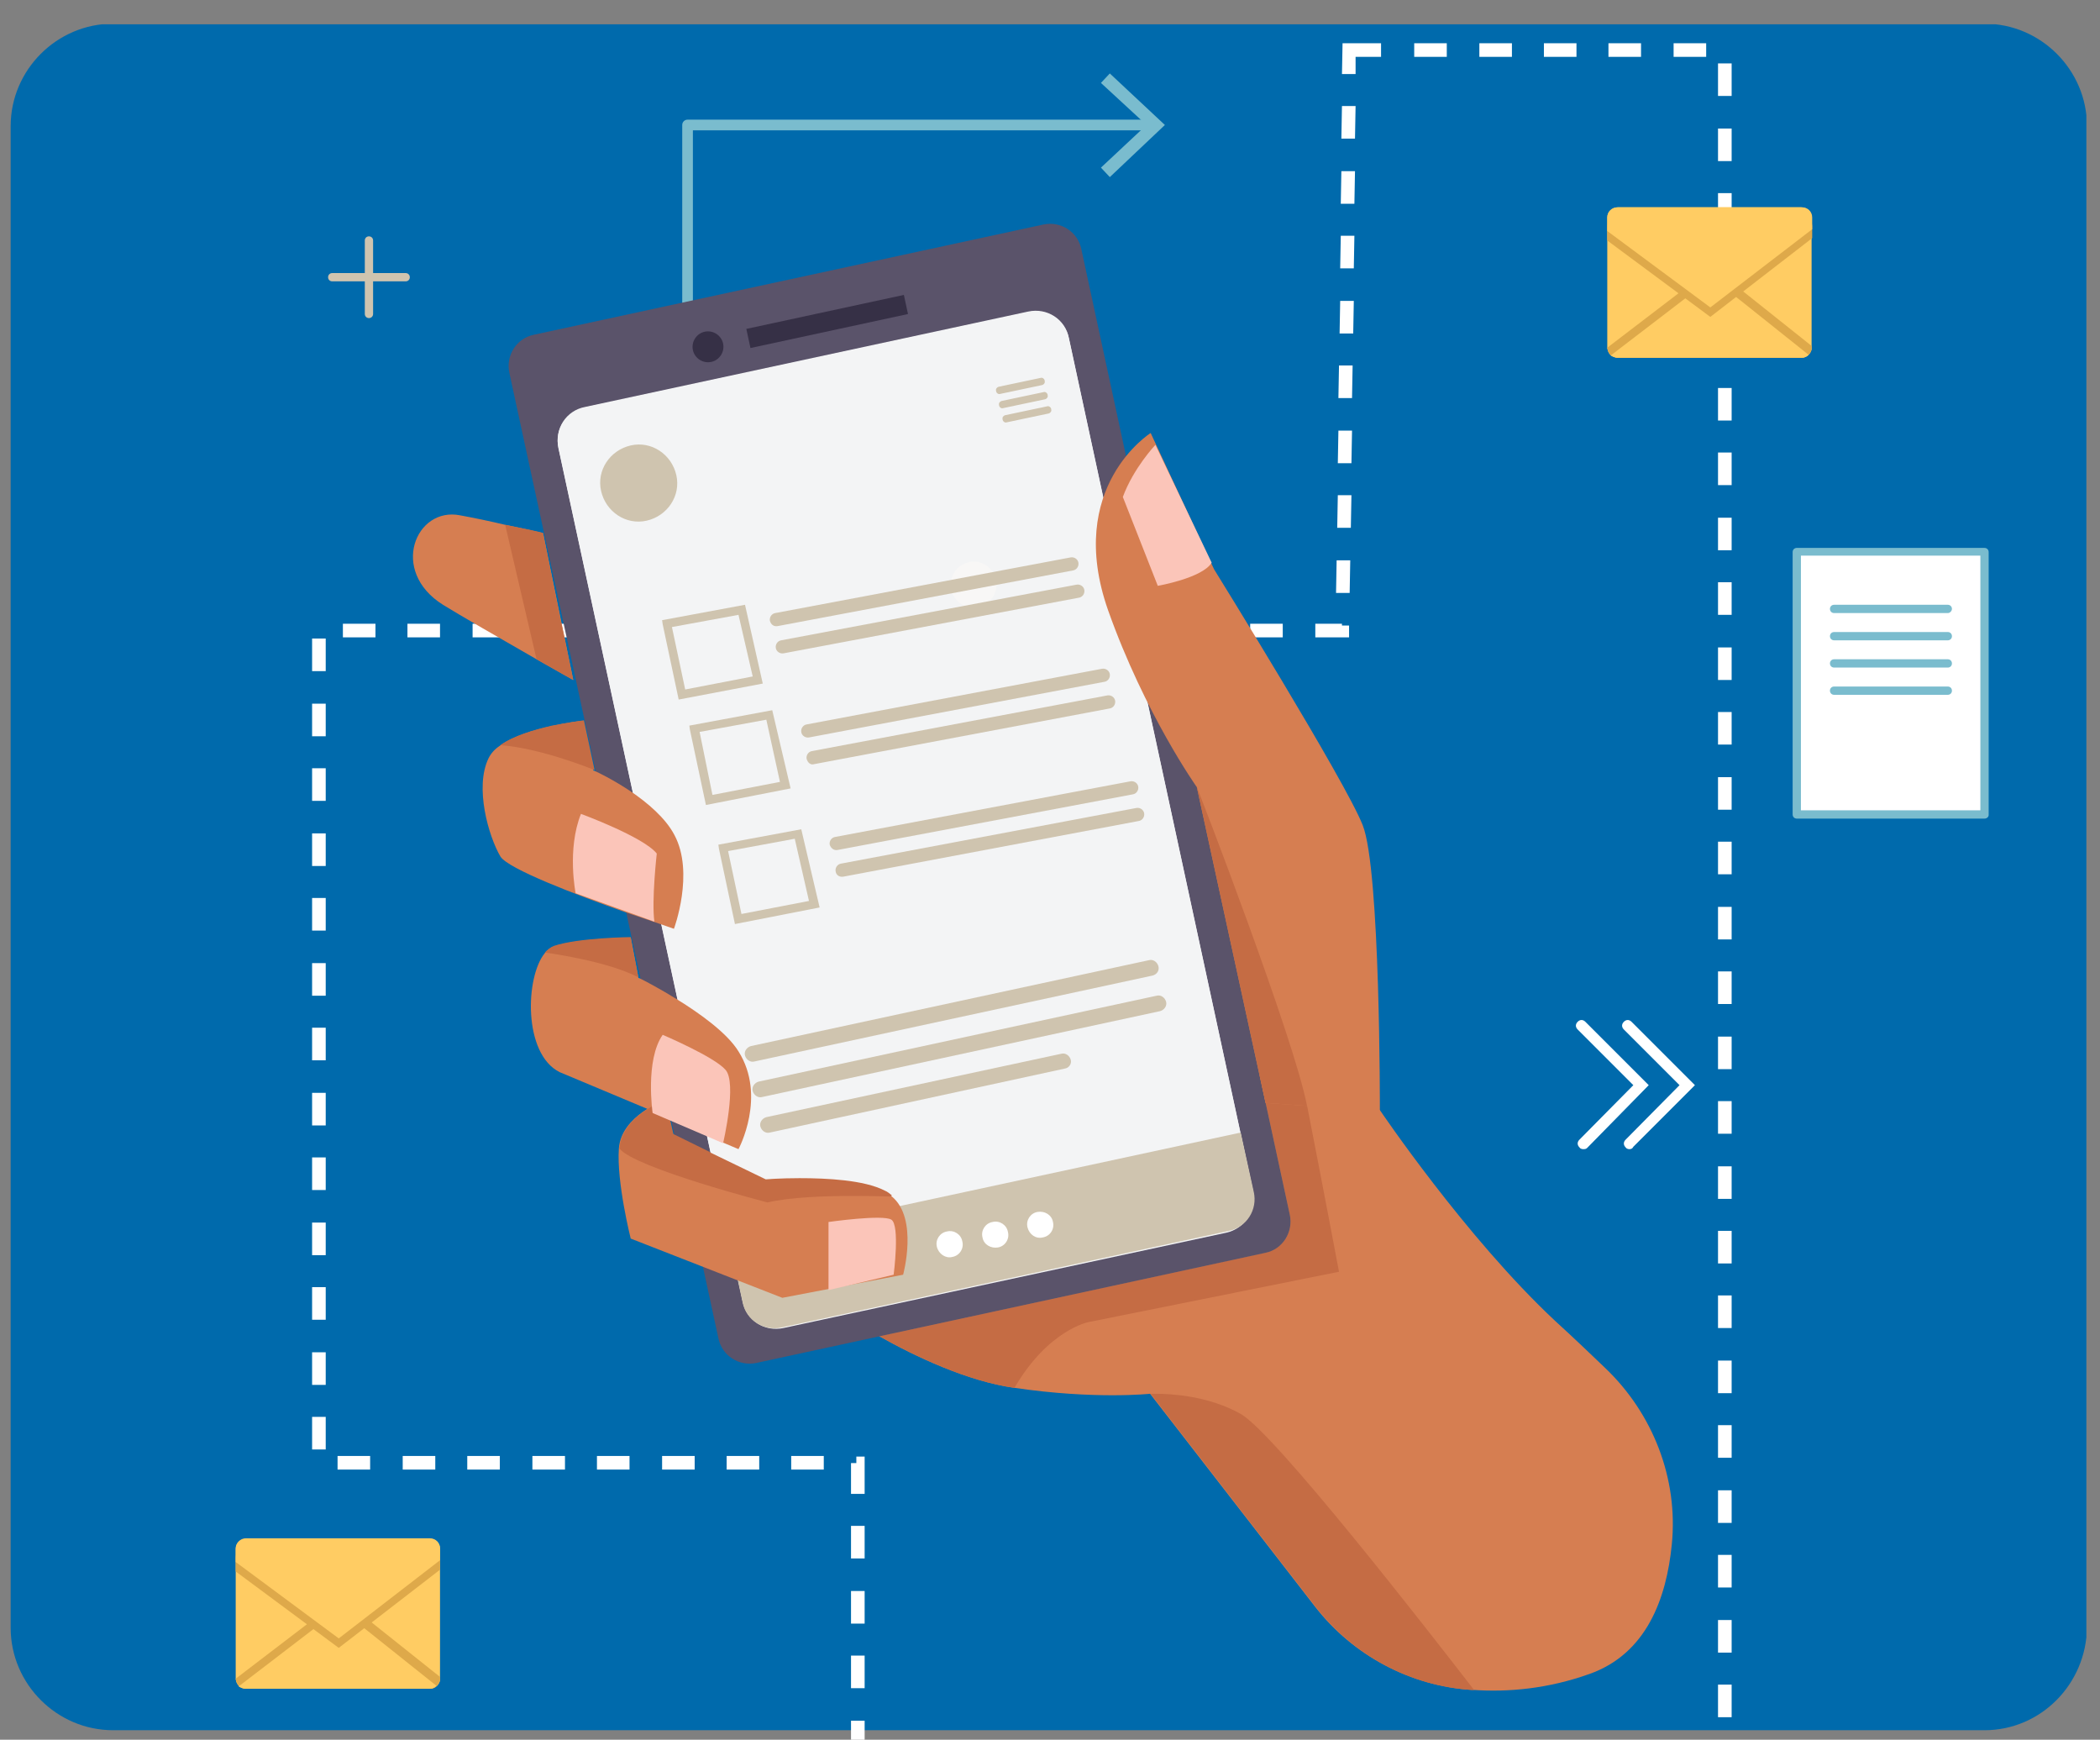
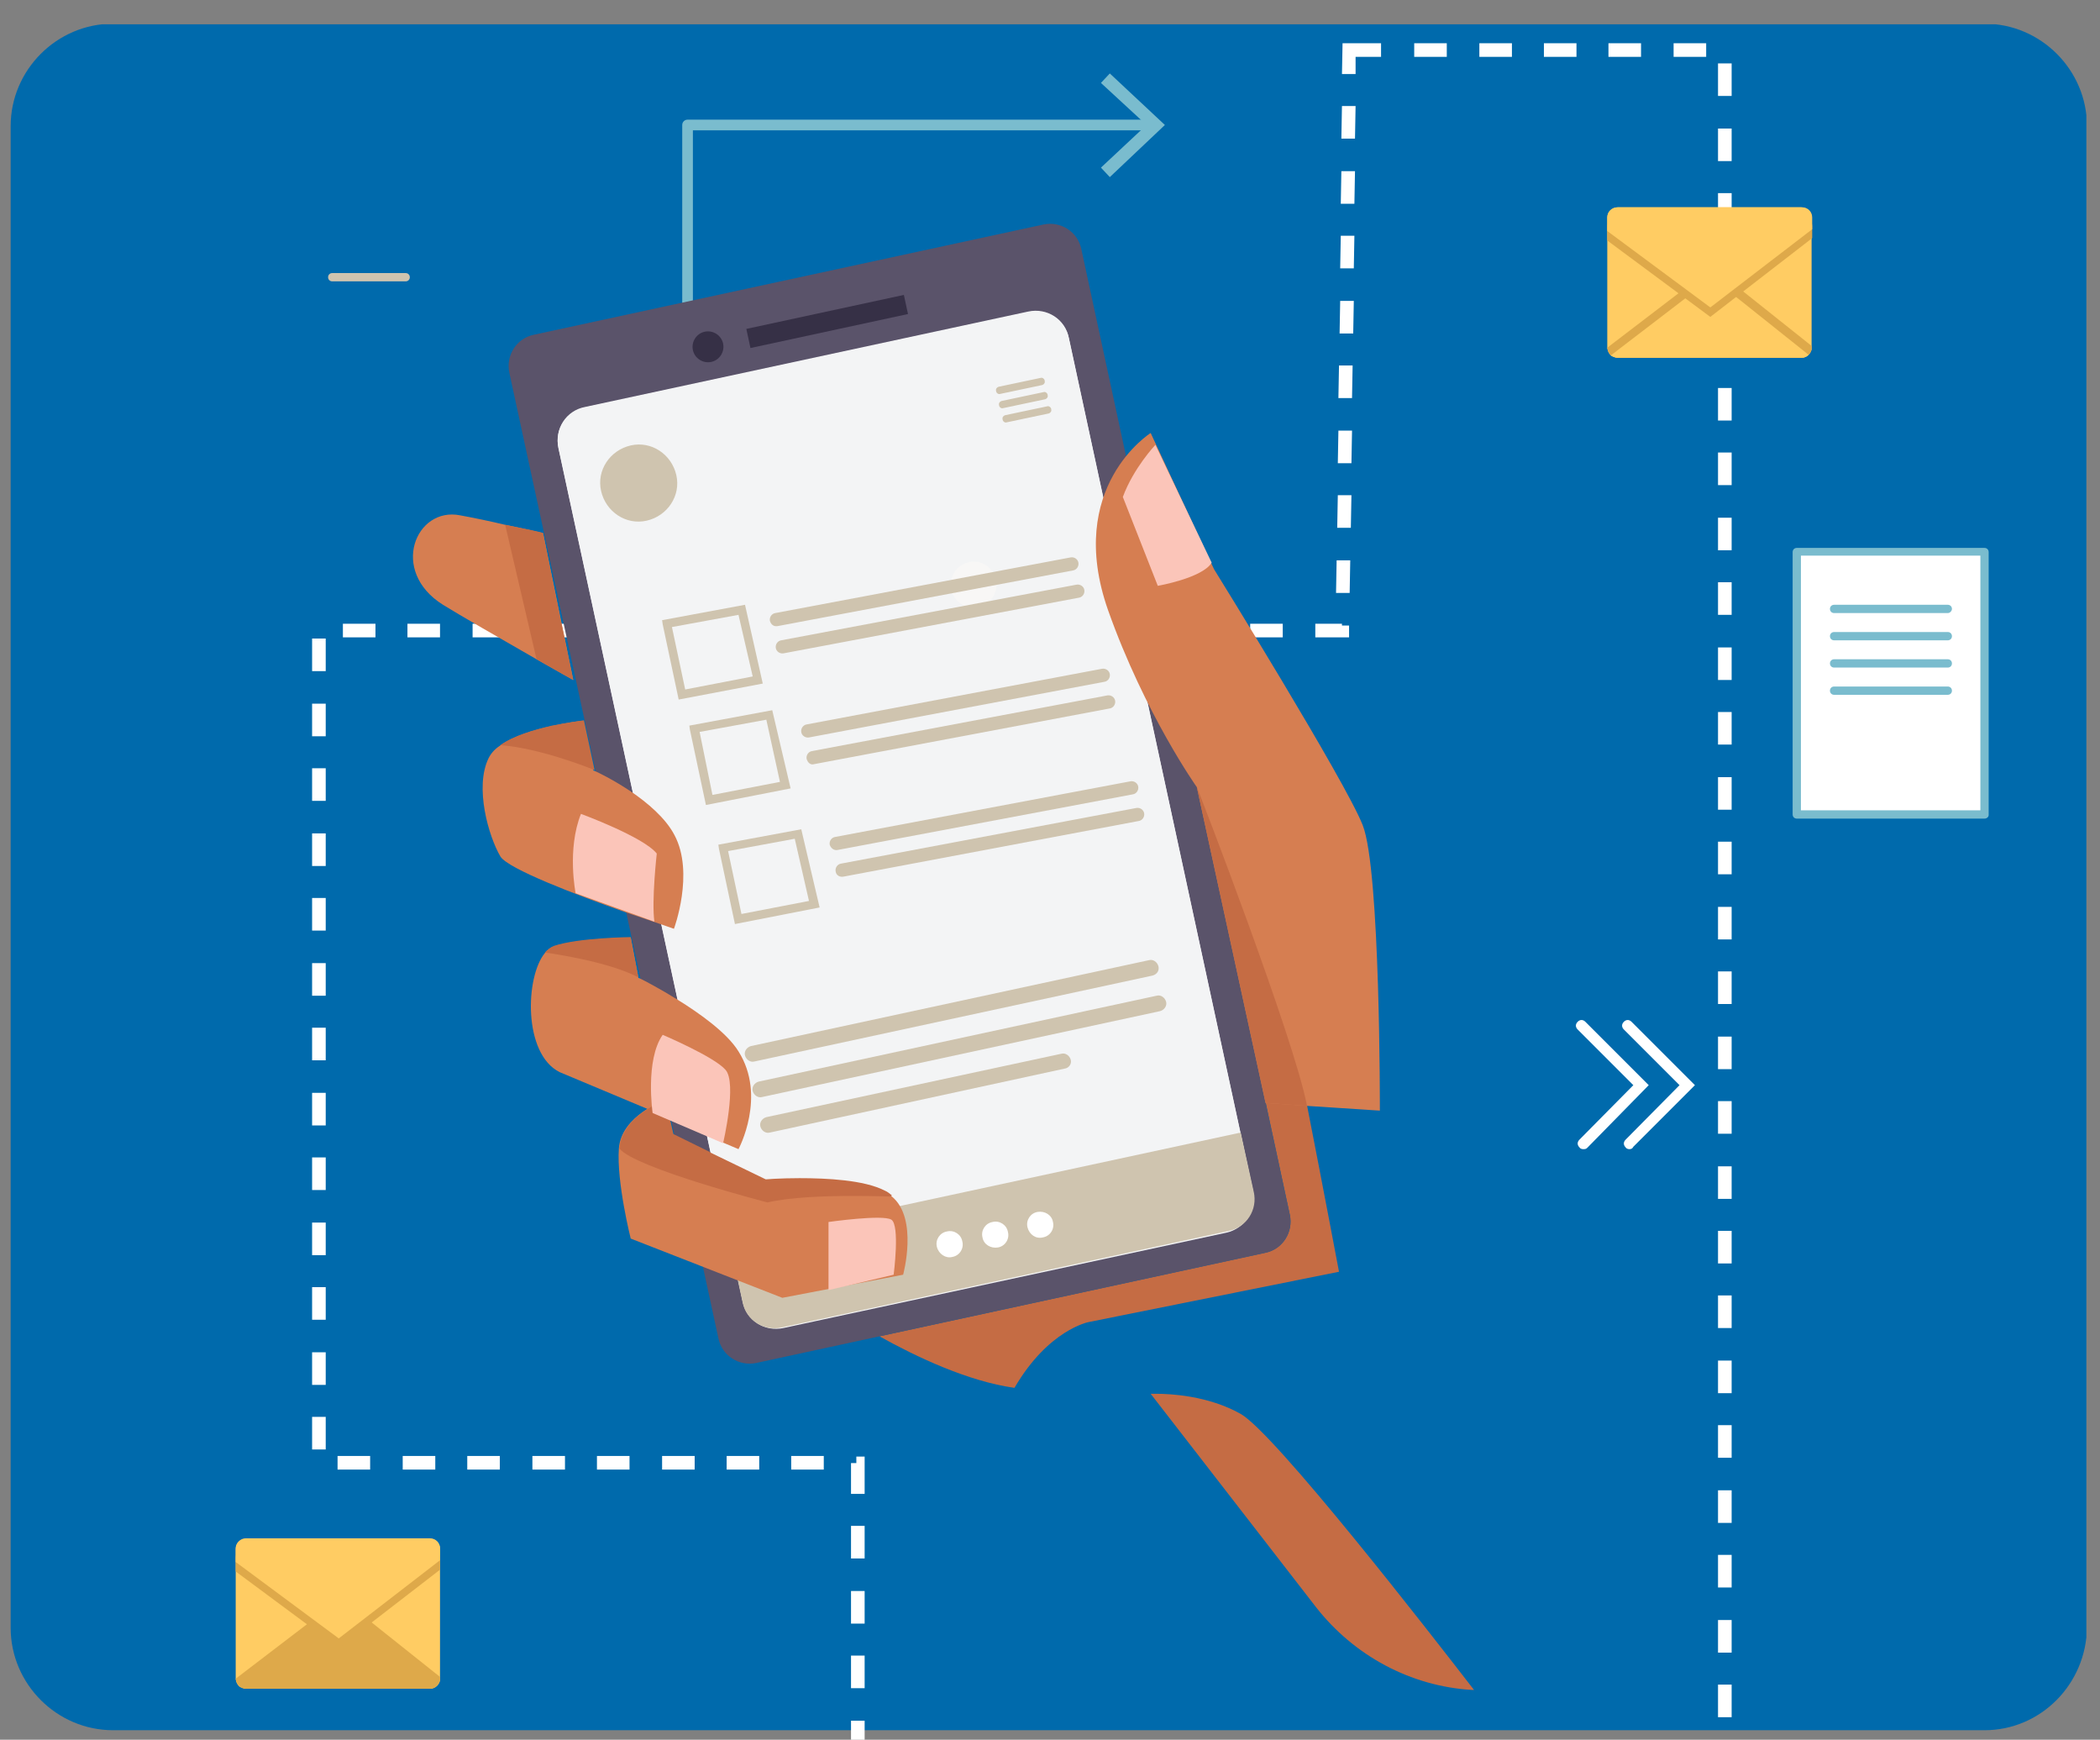
<svg xmlns="http://www.w3.org/2000/svg" xmlns:xlink="http://www.w3.org/1999/xlink" version="1.1" id="Layer_1" x="0px" y="0px" viewBox="0 0 354.6 293.7" style="enable-background:new 0 0 354.6 293.7;" xml:space="preserve">
  <rect x="0" y="0" width="354.6" height="293.7" fill="#808080" stroke="none" />
  <style type="text/css">
	.st0{clip-path:url(#SVGID_2_);fill:#006AAC;}
	.st1{clip-path:url(#SVGID_2_);fill:#7ABCCE;}
	.st2{fill:#7ABCCE;}
	.st3{fill:#FFFFFF;}
	.st4{clip-path:url(#SVGID_4_);fill:#FFFFFF;}
	.st5{clip-path:url(#SVGID_4_);fill:#FFCC63;}
	.st6{clip-path:url(#SVGID_4_);fill:#DEA94A;}
	.st7{clip-path:url(#SVGID_6_);fill:#7ABCCE;}
	.st8{clip-path:url(#SVGID_8_);fill:#7ABCCE;}
	.st9{clip-path:url(#SVGID_10_);fill:#7ABCCE;}
	.st10{clip-path:url(#SVGID_12_);fill:#7ABCCE;}
	.st11{clip-path:url(#SVGID_14_);fill:#7ABCCE;}
	.st12{clip-path:url(#SVGID_14_);fill:#CFC4AF;}
	.st13{clip-path:url(#SVGID_14_);fill:#D67E51;}
	.st14{clip-path:url(#SVGID_14_);fill:#C56C44;}
	.st15{clip-path:url(#SVGID_14_);fill:#5A536A;}
	.st16{clip-path:url(#SVGID_14_);fill:#F3F4F5;}
	.st17{clip-path:url(#SVGID_14_);fill:#363046;}
	.st18{fill:#363046;}
	.st19{clip-path:url(#SVGID_16_);fill:#F3F4F5;}
	.st20{clip-path:url(#SVGID_16_);fill:#CFC4AF;}
	.st21{clip-path:url(#SVGID_16_);fill:#FFFFFF;}
	.st22{clip-path:url(#SVGID_16_);fill:#F8F7F6;}
	.st23{clip-path:url(#SVGID_16_);fill:#D67E51;}
	.st24{clip-path:url(#SVGID_16_);fill:#C56C44;}
	.st25{clip-path:url(#SVGID_16_);fill:#FBC5B9;}
	.st26{fill:#CFC4AF;}
	.st27{clip-path:url(#SVGID_18_);fill:#CFC4AF;}
</style>
  <g>
    <defs>
      <rect id="SVGID_1_" x="1.8" y="4.1" width="350.5" height="291.9" />
    </defs>
    <clipPath id="SVGID_2_">
      <use xlink:href="#SVGID_1_" style="overflow:visible;" />
    </clipPath>
    <path class="st0" d="M335.1,292.1h-316c-9.5,0-17.3-7.8-17.3-17.3V21.3c0-9.5,7.8-17.3,17.3-17.3h316c9.5,0,17.3,7.8,17.3,17.3   v253.4C352.3,284.3,344.6,292.1,335.1,292.1" />
    <path class="st1" d="M116.1,61.2c-0.5,0-0.9-0.4-0.9-0.9V21.1c0-0.5,0.4-0.9,0.9-0.9h78.4c0.5,0,0.9,0.4,0.9,0.9   c0,0.5-0.4,0.9-0.9,0.9H117v38.3C117,60.8,116.6,61.2,116.1,61.2" />
  </g>
  <polygon class="st2" points="187.4,29.9 185.9,28.3 193.6,21.1 185.9,14 187.4,12.4 196.7,21.1 " />
  <path class="st3" d="M290.1,295.4h2.3H290.1z M143.7,296h2.3v-5.5h-2.3V296z M290.1,289.9h2.3v-5.5h-2.3V289.9z M143.7,285h2.3v-5.5  h-2.3V285z M290.1,279h2.3v-5.5h-2.3V279z M143.7,274.1h2.3v-5.5h-2.3V274.1z M290.1,268h2.3v-5.5h-2.3V268z M143.7,263.1h2.3v-5.5  h-2.3V263.1z M290.1,257.1h2.3v-5.5h-2.3V257.1z M57,248.1h5.5v-2.3H57V248.1z M68,248.1h5.5v-2.3H68V248.1z M78.9,248.1h5.5v-2.3  h-5.5V248.1z M89.9,248.1h5.5v-2.3h-5.5V248.1z M100.8,248.1h5.5v-2.3h-5.5V248.1z M111.8,248.1h5.5v-2.3h-5.5V248.1z M122.7,248.1  h5.5v-2.3h-5.5V248.1z M133.6,248.1h5.5v-2.3h-5.5V248.1z M144.6,245.9v1.1h-0.9v5.2h2.3v-6.3H144.6z M290.1,246.1h2.3v-5.5h-2.3  V246.1z M52.7,244.7H55v-5.5h-2.3V244.7z M290.1,235.2h2.3v-5.5h-2.3V235.2z M52.7,233.8H55v-5.5h-2.3V233.8z M290.1,224.2h2.3v-5.5  h-2.3V224.2z M52.7,222.8H55v-5.5h-2.3V222.8z M290.1,213.3h2.3v-5.5h-2.3V213.3z M52.7,211.9H55v-5.5h-2.3V211.9z M290.1,202.4h2.3  v-5.5h-2.3V202.4z M52.7,200.9H55v-5.5h-2.3V200.9z M290.1,191.4h2.3v-5.5h-2.3V191.4z M52.7,190H55v-5.5h-2.3V190z M290.1,180.5  h2.3V175h-2.3V180.5z M52.7,179H55v-5.5h-2.3V179z M290.1,169.5h2.3V164h-2.3V169.5z M52.7,168.1H55v-5.5h-2.3V168.1z M290.1,158.6  h2.3v-5.5h-2.3V158.6z M52.7,157.1H55v-5.5h-2.3V157.1z M290.1,147.6h2.3v-5.5h-2.3V147.6z M52.7,146.2H55v-5.5h-2.3V146.2z   M290.1,136.7h2.3v-5.5h-2.3V136.7z M52.7,135.2H55v-5.5h-2.3V135.2z M290.1,125.7h2.3v-5.5h-2.3V125.7z M52.7,124.3H55v-5.5h-2.3  V124.3z M290.1,114.8h2.3v-5.5h-2.3V114.8z M52.7,113.3H55v-5.5h-2.3V113.3z M57.9,107.6h5.5v-2.3h-5.5V107.6z M68.8,107.6h5.5v-2.3  h-5.5V107.6z M79.8,107.6h5.5v-2.3h-5.5V107.6z M90.7,107.6h5.5v-2.3h-5.5V107.6z M101.7,107.6h5.5v-2.3h-5.5V107.6z M112.6,107.6  h5.5v-2.3h-5.5V107.6z M123.6,107.6h5.5v-2.3h-5.5V107.6z M134.5,107.6h5.5v-2.3h-5.5V107.6z M145.5,107.6h5.5v-2.3h-5.5V107.6z   M156.4,107.6h5.5v-2.3h-5.5V107.6z M167.4,107.6h5.5v-2.3h-5.5V107.6z M178.3,107.6h5.5v-2.3h-5.5V107.6z M189.3,107.6h5.5v-2.3  h-5.5V107.6z M200.2,107.6h5.5v-2.3h-5.5V107.6z M211.1,107.6h5.5v-2.3h-5.5V107.6z M222.1,105.3v2.3h5.7l0-2l-1.2,0v-0.3H222.1z   M290.1,103.8h2.3v-5.5h-2.3V103.8z M225.6,100.1l2.3,0l0.1-5.5l-2.3,0L225.6,100.1z M290.1,92.9h2.3v-5.5h-2.3V92.9z M225.8,89.1  l2.3,0l0.1-5.5l-2.3,0L225.8,89.1z M290.1,81.9h2.3v-5.5h-2.3V81.9z M225.9,78.2l2.3,0l0.1-5.5l-2.3,0L225.9,78.2z M290.1,71h2.3  v-5.5h-2.3V71z M226,67.2l2.3,0l0.1-5.5l-2.3,0L226,67.2z M290.1,60h2.3v-5.5h-2.3V60z M226.2,56.3l2.3,0l0.1-5.5l-2.3,0L226.2,56.3  z M290.1,49.1h2.3v-5.5h-2.3V49.1z M226.3,45.3l2.3,0l0.1-5.5l-2.3,0L226.3,45.3z M290.1,38.1h2.3v-5.5h-2.3V38.1z M226.4,34.4  l2.3,0l0.1-5.5l-2.3,0L226.4,34.4z M290.1,27.2h2.3v-5.5h-2.3V27.2z M226.5,23.4l2.3,0l0.1-5.5l-2.3,0L226.5,23.4z M290.1,16.2h2.3  v-5.5h-2.3V16.2z M226.7,7.3l-0.1,5.2l2.3,0l0-2.9h4.3V7.3H226.7z M238.8,9.6h5.5V7.3h-5.5V9.6z M249.8,9.6h5.5V7.3h-5.5V9.6z   M260.7,9.6h5.5V7.3h-5.5V9.6z M271.6,9.6h5.5V7.3h-5.5V9.6z M282.6,9.6h5.5V7.3h-5.5V9.6z" />
  <g>
    <defs>
      <rect id="SVGID_3_" x="1.8" y="4.1" width="350.5" height="291.9" />
    </defs>
    <clipPath id="SVGID_4_">
      <use xlink:href="#SVGID_3_" style="overflow:visible;" />
    </clipPath>
    <path class="st4" d="M267.3,194c-0.2,0-0.5-0.1-0.6-0.3c-0.4-0.4-0.4-0.9,0-1.3l9.1-9.2l-9.4-9.4c-0.4-0.4-0.4-0.9,0-1.3   c0.4-0.4,0.9-0.4,1.3,0l10.7,10.7L268,193.8C267.8,194,267.6,194,267.3,194" />
    <path class="st4" d="M275.1,194c-0.2,0-0.5-0.1-0.6-0.3c-0.4-0.4-0.4-0.9,0-1.3l9.1-9.2l-9.4-9.4c-0.4-0.4-0.4-0.9,0-1.3   c0.4-0.4,0.9-0.4,1.3,0l10.7,10.7l-10.4,10.4C275.6,194,275.3,194,275.1,194" />
    <path class="st5" d="M305.9,36.7v21.9c0,0.1,0,0.2,0,0.4c-0.1,0.4-0.3,0.7-0.5,0.9c-0.3,0.3-0.7,0.5-1.2,0.5h-31   c-0.4,0-0.9-0.2-1.2-0.4c-0.2-0.2-0.4-0.5-0.5-0.8c0-0.1-0.1-0.3-0.1-0.5V36.7c0-1,0.8-1.7,1.7-1.7h31   C305.2,35,305.9,35.8,305.9,36.7" />
    <path class="st6" d="M305.9,58.4v0.2c0,0.1,0,0.2,0,0.4c-0.1,0.4-0.3,0.7-0.5,0.9c-0.3,0.3-0.7,0.5-1.2,0.5h-31   c-0.4,0-0.9-0.2-1.2-0.4c-0.2-0.2-0.4-0.5-0.5-0.8c0-0.1-0.1-0.3-0.1-0.5l17.8-13.6L305.9,58.4z" />
    <path class="st5" d="M305.4,59.9c-0.3,0.3-0.7,0.5-1.2,0.5h-31c-0.5,0-0.9-0.2-1.2-0.4l17.1-13.1L305.4,59.9z" />
    <path class="st6" d="M271.4,38.3v2.3l17.4,12.9L306,40.2l0-2c0-1-0.8-1.7-1.7-1.7h-31.1C272.2,36.5,271.4,37.3,271.4,38.3" />
    <path class="st5" d="M271.4,36.7V39l17.4,12.9L306,38.7l0-2c0-1-0.8-1.7-1.7-1.7h-31.1C272.2,35,271.4,35.8,271.4,36.7" />
    <path class="st5" d="M74.3,261.4v21.9c0,0.1,0,0.2,0,0.4c-0.1,0.4-0.3,0.7-0.5,0.9c-0.3,0.3-0.7,0.5-1.2,0.5h-31   c-0.5,0-0.9-0.2-1.2-0.4c-0.2-0.2-0.4-0.5-0.5-0.8c0-0.1-0.1-0.3-0.1-0.5v-21.9c0-1,0.8-1.7,1.7-1.7h31   C73.5,259.7,74.3,260.5,74.3,261.4" />
    <path class="st6" d="M74.3,283.1v0.2c0,0.1,0,0.2,0,0.4c-0.1,0.4-0.3,0.7-0.5,0.9c-0.3,0.3-0.7,0.5-1.2,0.5h-31   c-0.5,0-0.9-0.2-1.2-0.4c-0.2-0.2-0.4-0.5-0.5-0.8c0-0.1-0.1-0.3-0.1-0.5l17.8-13.6L74.3,283.1z" />
-     <path class="st5" d="M73.7,284.6c-0.3,0.3-0.7,0.5-1.2,0.5h-31c-0.5,0-0.9-0.2-1.2-0.4l17.1-13.1L73.7,284.6z" />
    <path class="st6" d="M39.8,263v2.3l17.4,12.9l17.1-13.2l0-2c0-1-0.8-1.7-1.7-1.7H41.5C40.6,261.2,39.8,262,39.8,263" />
    <path class="st5" d="M39.8,261.4v2.3l17.4,12.9l17.1-13.2l0-2c0-1-0.8-1.7-1.7-1.7H41.5C40.6,259.7,39.8,260.5,39.8,261.4" />
  </g>
  <rect x="303.4" y="93.2" class="st3" width="31.7" height="44.4" />
  <g>
    <defs>
      <rect id="SVGID_5_" x="1.8" y="4.1" width="350.5" height="291.9" />
    </defs>
    <clipPath id="SVGID_6_">
      <use xlink:href="#SVGID_5_" style="overflow:visible;" />
    </clipPath>
    <path class="st7" d="M304.1,136.8h30.3v-43h-30.3V136.8z M335.1,138.2h-31.7c-0.4,0-0.7-0.3-0.7-0.7V93.2c0-0.4,0.3-0.7,0.7-0.7   h31.7c0.4,0,0.7,0.3,0.7,0.7v44.4C335.8,137.9,335.5,138.2,335.1,138.2" />
  </g>
  <path class="st3" d="M309.7,102.8h19.2H309.7z" />
  <g>
    <defs>
      <rect id="SVGID_7_" x="1.8" y="4.1" width="350.5" height="291.9" />
    </defs>
    <clipPath id="SVGID_8_">
      <use xlink:href="#SVGID_7_" style="overflow:visible;" />
    </clipPath>
    <path class="st8" d="M328.9,103.5h-19.2c-0.4,0-0.7-0.3-0.7-0.7c0-0.4,0.3-0.7,0.7-0.7h19.2c0.4,0,0.7,0.3,0.7,0.7   C329.6,103.1,329.3,103.5,328.9,103.5" />
  </g>
  <path class="st3" d="M309.7,107.4h19.2H309.7z" />
  <g>
    <defs>
      <rect id="SVGID_9_" x="1.8" y="4.1" width="350.5" height="291.9" />
    </defs>
    <clipPath id="SVGID_10_">
      <use xlink:href="#SVGID_9_" style="overflow:visible;" />
    </clipPath>
    <path class="st9" d="M328.9,108.1h-19.2c-0.4,0-0.7-0.3-0.7-0.7c0-0.4,0.3-0.7,0.7-0.7h19.2c0.4,0,0.7,0.3,0.7,0.7   C329.6,107.8,329.3,108.1,328.9,108.1" />
  </g>
  <path class="st3" d="M309.7,112h19.2H309.7z" />
  <g>
    <defs>
      <rect id="SVGID_11_" x="1.8" y="4.1" width="350.5" height="291.9" />
    </defs>
    <clipPath id="SVGID_12_">
      <use xlink:href="#SVGID_11_" style="overflow:visible;" />
    </clipPath>
    <path class="st10" d="M328.9,112.7h-19.2c-0.4,0-0.7-0.3-0.7-0.7c0-0.4,0.3-0.7,0.7-0.7h19.2c0.4,0,0.7,0.3,0.7,0.7   C329.6,112.4,329.3,112.7,328.9,112.7" />
  </g>
-   <path class="st3" d="M309.7,116.6h19.2H309.7z" />
  <g>
    <defs>
      <rect id="SVGID_13_" x="1.8" y="4.1" width="350.5" height="291.9" />
    </defs>
    <clipPath id="SVGID_14_">
      <use xlink:href="#SVGID_13_" style="overflow:visible;" />
    </clipPath>
    <path class="st11" d="M328.9,117.3h-19.2c-0.4,0-0.7-0.3-0.7-0.7c0-0.4,0.3-0.7,0.7-0.7h19.2c0.4,0,0.7,0.3,0.7,0.7   C329.6,117,329.3,117.3,328.9,117.3" />
-     <path class="st12" d="M62.3,53.7c-0.4,0-0.7-0.3-0.7-0.7V40.6c0-0.4,0.3-0.7,0.7-0.7c0.4,0,0.7,0.3,0.7,0.7V53   C63,53.4,62.7,53.7,62.3,53.7" />
    <path class="st12" d="M68.5,47.5H56.1c-0.4,0-0.7-0.3-0.7-0.7c0-0.4,0.3-0.7,0.7-0.7h12.4c0.4,0,0.7,0.3,0.7,0.7   C69.2,47.2,68.9,47.5,68.5,47.5" />
-     <path class="st13" d="M268.4,282.6c-7,2.5-13.7,3.1-19.6,2.7c-0.1,0-0.2,0-0.3,0c-10.4-0.7-20-5.8-26.4-14l-27.9-36   c0,0-9.3,1-22.9-1c-7.9-1.1-16.8-5.3-22.8-8.7c-2.6-1.5-4.7-2.7-6-3.6c-0.9-0.6-1.4-0.9-1.4-0.9l5.4-4.8l0.2-0.1l4.5-3.9l2-1.7   l39.7-34.8l14.1,4.1l5.8,1.7l0,0l7.3,2.1l0.1,0l12.8,3.7c0,0,14.5,21.5,29.6,35.6c3.4,3.1,6.2,5.8,8.4,7.9   c8.1,7.7,12.4,18.7,11.3,29.8C281.4,269.9,278,279.2,268.4,282.6" />
    <path class="st14" d="M195.2,235.3c-0.6,0-0.9,0-0.9,0l27.9,36c6.4,8.2,16,13.4,26.4,14c0.1,0,0.2,0,0.3,0   c-7.5-9.7-33.6-43.3-39.4-46.6C204,235.6,197.6,235.3,195.2,235.3" />
    <path class="st14" d="M213.3,184.2l4.5,20.9c0.6,2.9-1.2,5.8-4.2,6.4l-65.1,14.1c6.1,3.4,14.9,7.6,22.8,8.7   c5.7-9.8,12.5-11.1,12.5-11.1l42.3-8.5c0,0-2.6-13.8-5.4-28.1h0l-7-0.5L213.3,184.2z" />
    <path class="st15" d="M213.7,211.5l-86,18.6c-2.9,0.6-5.8-1.2-6.4-4.2L86,62.9c-0.6-2.9,1.2-5.8,4.2-6.4l86-18.6   c2.9-0.6,5.8,1.2,6.4,4.2l35.2,163C218.4,208,216.6,210.9,213.7,211.5" />
    <path class="st16" d="M207.1,208.1l-74.8,16.1c-3.2,0.7-6.3-1.3-6.9-4.5l-31.1-144c-0.7-3.2,1.3-6.3,4.5-6.9l74.8-16.1   c3.2-0.7,6.3,1.3,6.9,4.5l31.1,144C212.2,204.3,210.2,207.4,207.1,208.1" />
    <path class="st17" d="M122.1,58c0.3,1.4-0.6,2.8-2,3.1c-1.4,0.3-2.8-0.6-3.1-2c-0.3-1.4,0.6-2.8,2-3.1   C120.4,55.7,121.8,56.6,122.1,58" />
  </g>
  <rect x="126" y="52.6" transform="matrix(0.978 -0.211 0.211 0.978 -8.303 30.67)" class="st18" width="27.2" height="3.3" />
  <g>
    <defs>
      <rect id="SVGID_15_" x="1.8" y="4.1" width="350.5" height="291.9" />
    </defs>
    <clipPath id="SVGID_16_">
      <use xlink:href="#SVGID_15_" style="overflow:visible;" />
    </clipPath>
    <path class="st19" d="M207.1,208l-74.8,16.1c-3.2,0.7-6.3-1.3-6.9-4.5l-31.1-144c-0.7-3.2,1.3-6.3,4.5-6.9l74.8-16.1   c3.2-0.7,6.3,1.3,6.9,4.5l31.1,144C212.3,204.2,210.3,207.3,207.1,208" />
    <path class="st20" d="M209.5,191.2l-86.3,18.6l2.2,10.1c0.6,3,3.6,4.9,6.6,4.2l75.5-16.3c3-0.6,4.9-3.6,4.2-6.6L209.5,191.2z" />
    <path class="st20" d="M106.5,75.2L106.5,75.2c3.5-0.8,6.9,1.5,7.7,5c0.8,3.5-1.5,6.9-5,7.7h0c-3.5,0.8-6.9-1.5-7.7-5   C100.7,79.4,103,76,106.5,75.2" />
    <path class="st20" d="M176,65l-7.1,1.5c-0.3,0.1-0.6-0.1-0.7-0.4l0-0.1c-0.1-0.3,0.1-0.6,0.4-0.7l7.1-1.5c0.3-0.1,0.6,0.1,0.7,0.4   l0,0.1C176.5,64.6,176.3,64.9,176,65" />
    <path class="st20" d="M176.5,67.4l-7.1,1.5c-0.3,0.1-0.6-0.1-0.7-0.4l0-0.1c-0.1-0.3,0.1-0.6,0.4-0.7l7.1-1.5   c0.3-0.1,0.6,0.1,0.7,0.4l0,0.1C177,67,176.8,67.3,176.5,67.4" />
    <path class="st20" d="M177.1,69.8l-7.1,1.5c-0.3,0.1-0.6-0.1-0.7-0.4l0-0.1c-0.1-0.3,0.1-0.6,0.4-0.7l7.1-1.5   c0.3-0.1,0.6,0.1,0.7,0.4l0,0.1C177.6,69.4,177.4,69.7,177.1,69.8" />
    <path class="st21" d="M158.2,210.5c-0.3-1.2,0.5-2.4,1.7-2.6c1.2-0.3,2.4,0.5,2.6,1.7c0.3,1.2-0.5,2.4-1.7,2.6   C159.7,212.5,158.5,211.7,158.2,210.5" />
    <path class="st21" d="M165.9,208.9c-0.3-1.2,0.5-2.4,1.7-2.6c1.2-0.3,2.4,0.5,2.6,1.7c0.3,1.2-0.5,2.4-1.7,2.6   C167.3,210.8,166.1,210.1,165.9,208.9" />
    <path class="st21" d="M173.5,207.2c-0.3-1.2,0.5-2.4,1.7-2.6s2.4,0.5,2.6,1.7c0.3,1.2-0.5,2.4-1.7,2.6   C174.9,209.2,173.8,208.4,173.5,207.2" />
    <path class="st22" d="M164.4,94.8c-0.3,0-0.5,0-0.8,0.1c-2.1,0.5-3.4,2.5-3,4.6c0.4,1.8,2,3.1,3.8,3.1c0.3,0,0.5,0,0.8-0.1   c2.1-0.5,3.4-2.5,3-4.6C167.8,96.1,166.2,94.8,164.4,94.8" />
    <path class="st20" d="M194.6,164.7l-67.2,14.5c-0.7,0.2-1.4-0.3-1.6-1c-0.2-0.7,0.3-1.4,1-1.6l67.2-14.5c0.7-0.2,1.4,0.3,1.6,1   C195.8,163.8,195.4,164.5,194.6,164.7" />
    <path class="st20" d="M195.9,170.7l-67.2,14.5c-0.7,0.2-1.4-0.3-1.6-1c-0.2-0.7,0.3-1.4,1-1.6l67.2-14.5c0.7-0.2,1.4,0.3,1.6,1   C197.1,169.8,196.6,170.5,195.9,170.7" />
    <path class="st20" d="M179.8,180.4L130,191.2c-0.7,0.2-1.4-0.3-1.6-1c-0.2-0.7,0.3-1.4,1-1.6l49.8-10.7c0.7-0.2,1.4,0.3,1.6,1   C181,179.6,180.5,180.3,179.8,180.4" />
    <path class="st23" d="M113.8,156.8c0,0-0.9-0.3-2.3-0.8c-1.5-0.5-3.5-1.2-5.9-2c-8.2-2.9-19.8-7.3-21.1-9.4c-2-3.4-4.4-11.7-2-16.6   c0.4-0.8,1-1.5,1.9-2.1c2.2-1.6,5.8-2.7,8.7-3.3c2.6-0.6,4.7-0.9,5.3-0.9l0,0l0.1,0l0,0l0.5,2.6l1.2,5.8l0.1,0   c0.5,0.2,3.2,1.5,6.2,3.5c2.8,1.9,5.9,4.5,7.4,7.4C117.3,147.4,113.8,156.8,113.8,156.8" />
    <path class="st23" d="M96.8,114.8c0,0-2.7-1.5-6.2-3.5c-5.6-3.2-13.4-7.7-15.8-9.2c-9.1-5.7-4.6-16.6,2.9-15.1   c2.2,0.4,5.1,1,7.6,1.6c3.5,0.7,6.4,1.4,6.4,1.4L96.8,114.8z" />
    <path class="st23" d="M124.7,194l-2.6-1.1l-2.9-1.3l-6-2.6l-0.1-0.1l-2.9-1.3l-0.9-0.4L94.5,181c-6.2-3.1-5.8-16.1-2.5-20.1   c0.4-0.5,0.9-0.9,1.5-1.1c4.1-1.4,13-1.5,13-1.5l1.3,6.8c0,0,0.1,0,0.3,0.1c0.8,0.4,3.3,1.7,6.2,3.5c3.9,2.4,8.5,5.7,10.4,8.8   C129.5,185.1,124.7,194,124.7,194" />
    <path class="st23" d="M152.5,215.2l-20.4,3.9l-25.6-10c0,0-2.4-9.5-2-15.2c0.4-5.6,7.8-8.2,7.8-8.2l1.3,5.9l15.6,7.6   c0,0,14.1-1.1,20.2,2c0.4,0.2,0.8,0.5,1.2,0.8C155.1,205.7,152.5,215.2,152.5,215.2" />
    <path class="st24" d="M112.4,185.7c0,0-7.4,2.6-7.8,8.2c2.6,3.3,25,9.1,25,9.1c3.8-0.9,9.8-1.1,14.4-1.1c3.7,0,6.4,0.1,6.4,0.1   l0.2-0.2c-0.4-0.3-0.7-0.6-1.2-0.8c-3.5-1.8-9.8-2.1-14.4-2.1c-3.3,0-5.7,0.2-5.7,0.2l-9.3-4.5l-0.1-0.1l-6.1-3l-0.1-0.1   L112.4,185.7z" />
    <path class="st25" d="M97.2,150.8c0,0-1.5-7.4,0.9-13.4c0,0,10.6,3.9,12.8,6.7c0,0-0.9,8-0.4,11.5L97.2,150.8z" />
    <path class="st25" d="M139.9,217.8v-11.5c0,0,9.1-1.3,10.6-0.4c1.5,0.9,0.4,9.3,0.4,9.3L139.9,217.8z" />
    <path class="st25" d="M110.2,187.9c0,0-1.3-8.9,1.7-13.2c0,0,8.7,3.7,10.6,5.9c2,2.2-0.4,12.4-0.4,12.4L110.2,187.9z" />
    <path class="st23" d="M233,187.5l-12.3-0.8l-7-0.5l-11.6-53.3l0,0l0,0c0,0-8.8-12.4-15-29.9c-7.3-20.8,7.2-29.9,7.2-29.9L205,96.1   c0,0,22.2,35.8,25.1,43.2C233.1,146.8,233,187.5,233,187.5" />
    <path class="st24" d="M202.1,132.9l11.6,53.3l7,0.5C218.6,175.5,202.4,133.5,202.1,132.9" />
    <path class="st25" d="M195.1,75.1c0,0-3.7,3.9-5.5,8.8l5.9,15c0,0,7.5-1.3,9.1-3.9L195.1,75.1z" />
    <path class="st24" d="M106.5,158.2c0,0-8.9,0.1-13,1.5c-0.5,0.2-1,0.6-1.5,1.1c1.3,0.2,10.6,1.5,15.8,4.2L106.5,158.2z" />
    <path class="st24" d="M85.3,88.6l5.3,22.7c3.5,2,6.2,3.5,6.2,3.5l-1.5-7.2l-0.5-2.3l-3.1-15.3C91.7,89.9,88.8,89.3,85.3,88.6" />
    <path class="st24" d="M98.6,121.6L98.6,121.6L98.6,121.6c-0.6,0.1-2.8,0.4-5.4,0.9c-3,0.7-6.5,1.7-8.7,3.3h0   c6.9,0.5,15.9,4.2,15.9,4.2L98.6,121.6z" />
  </g>
  <polygon class="st26" points="112.6,105.3 111.9,105.4 114.6,118.1 128.8,115.4 125.8,102.1 111.8,104.7 111.9,105.4 112.6,105.3   112.7,106 124.7,103.8 127.1,114.2 115.7,116.4 113.3,105.1 112.6,105.3 112.7,106 " />
  <polygon class="st26" points="117.2,123 116.5,123.2 119.2,135.9 133.5,133.1 130.4,119.9 116.4,122.5 116.5,123.2 117.2,123   117.4,123.7 129.4,121.5 131.7,132 120.3,134.2 118,122.9 117.2,123 117.4,123.7 " />
  <polygon class="st26" points="122.1,143.1 121.4,143.3 124.1,156 138.4,153.2 135.3,140 121.3,142.6 121.4,143.3 122.1,143.1   122.3,143.8 134.2,141.6 136.6,152.1 125.2,154.3 122.8,143 122.1,143.1 122.3,143.8 " />
  <g>
    <defs>
      <rect id="SVGID_17_" x="1.8" y="4.1" width="350.5" height="291.9" />
    </defs>
    <clipPath id="SVGID_18_">
      <use xlink:href="#SVGID_17_" style="overflow:visible;" />
    </clipPath>
    <path class="st27" d="M131.3,105.7l49.9-9.4c0.6-0.1,1-0.7,0.9-1.3c-0.1-0.6-0.7-1-1.3-0.9l-49.9,9.4c-0.6,0.1-1,0.7-0.9,1.3   C130.2,105.5,130.7,105.8,131.3,105.7" />
    <path class="st27" d="M132.3,110.3l49.9-9.4c0.6-0.1,1-0.7,0.9-1.3c-0.1-0.6-0.7-1-1.3-0.9l-49.9,9.4c-0.6,0.1-1,0.7-0.9,1.3   C131.1,110,131.7,110.4,132.3,110.3" />
    <path class="st27" d="M136.6,124.5l49.9-9.4c0.6-0.1,1-0.7,0.9-1.3s-0.7-1-1.3-0.9l-49.9,9.4c-0.6,0.1-1,0.7-0.9,1.3   C135.4,124.2,136,124.6,136.6,124.5" />
    <path class="st27" d="M137.5,129l49.9-9.4c0.6-0.1,1-0.7,0.9-1.3c-0.1-0.6-0.7-1-1.3-0.9l-49.9,9.4c-0.6,0.1-1,0.7-0.9,1.3   C136.4,128.8,136.9,129.2,137.5,129" />
    <path class="st27" d="M141.4,143.5l49.9-9.4c0.6-0.1,1-0.7,0.9-1.3c-0.1-0.6-0.7-1-1.3-0.9l-49.9,9.4c-0.6,0.1-1,0.7-0.9,1.3   C140.3,143.2,140.8,143.6,141.4,143.5" />
    <path class="st27" d="M142.4,148l49.9-9.4c0.6-0.1,1-0.7,0.9-1.3s-0.7-1-1.3-0.9l-49.9,9.4c-0.6,0.1-1,0.7-0.9,1.3   C141.2,147.8,141.8,148.1,142.4,148" />
  </g>
</svg>